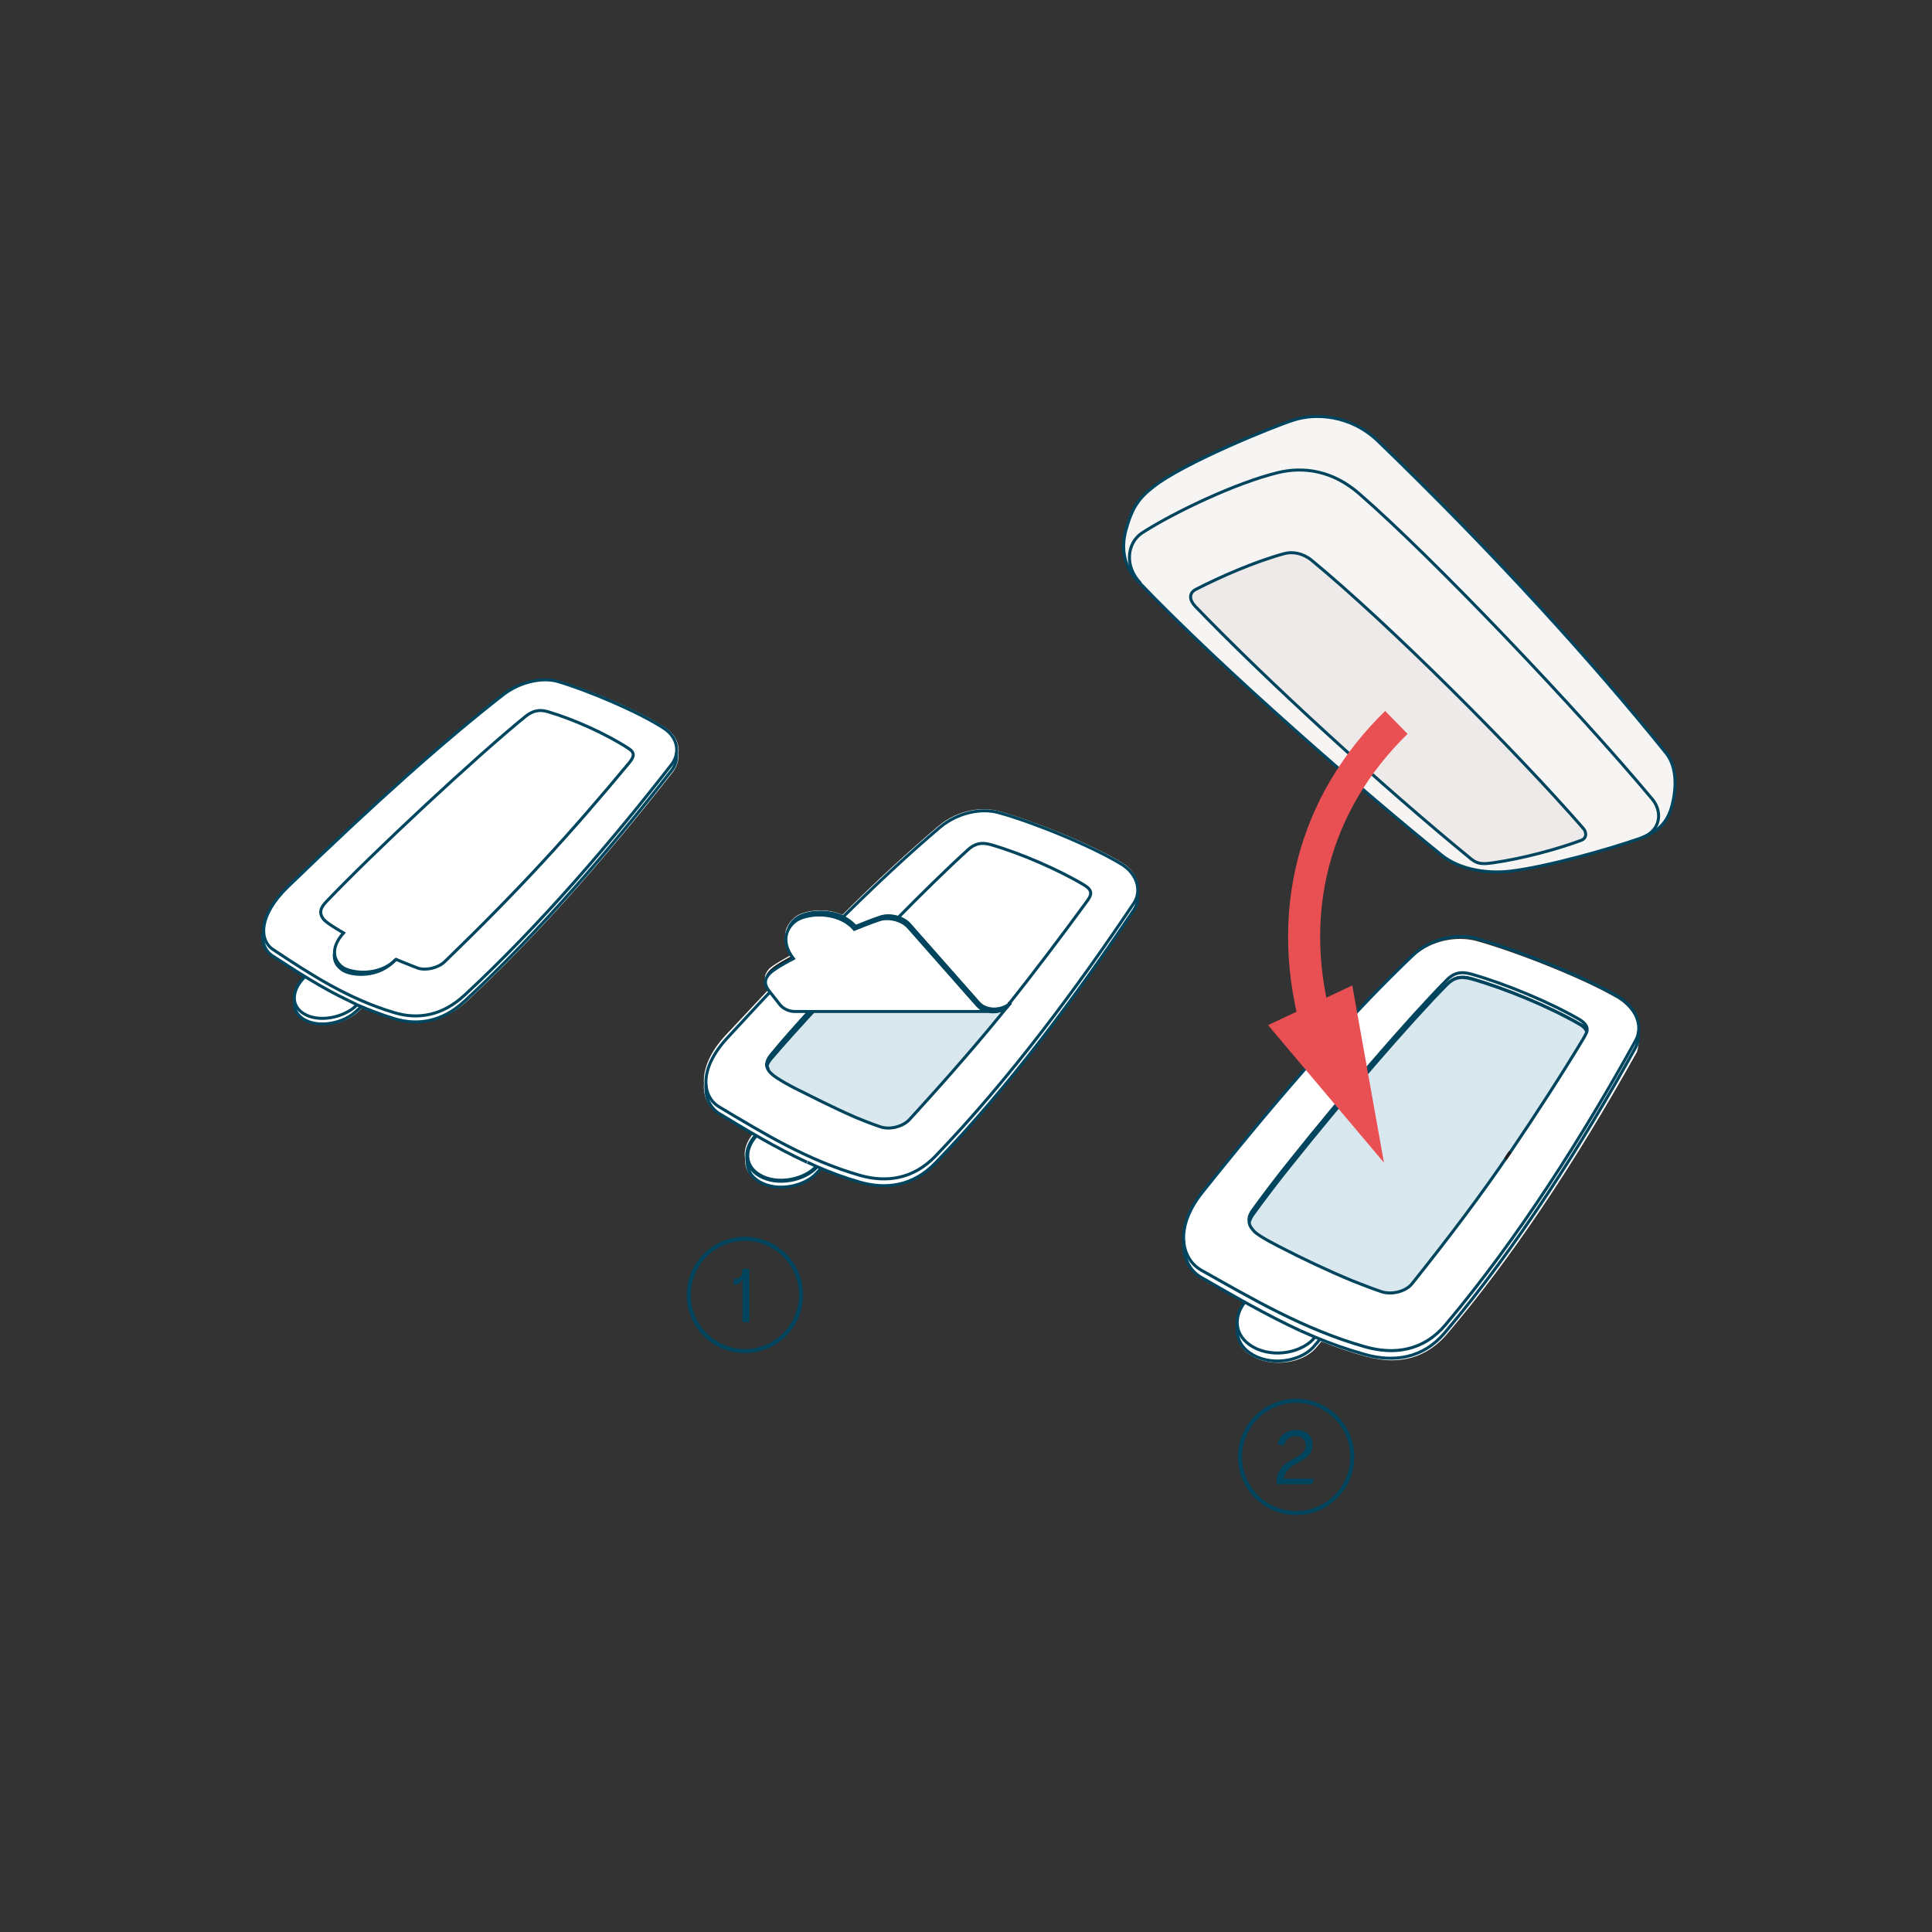
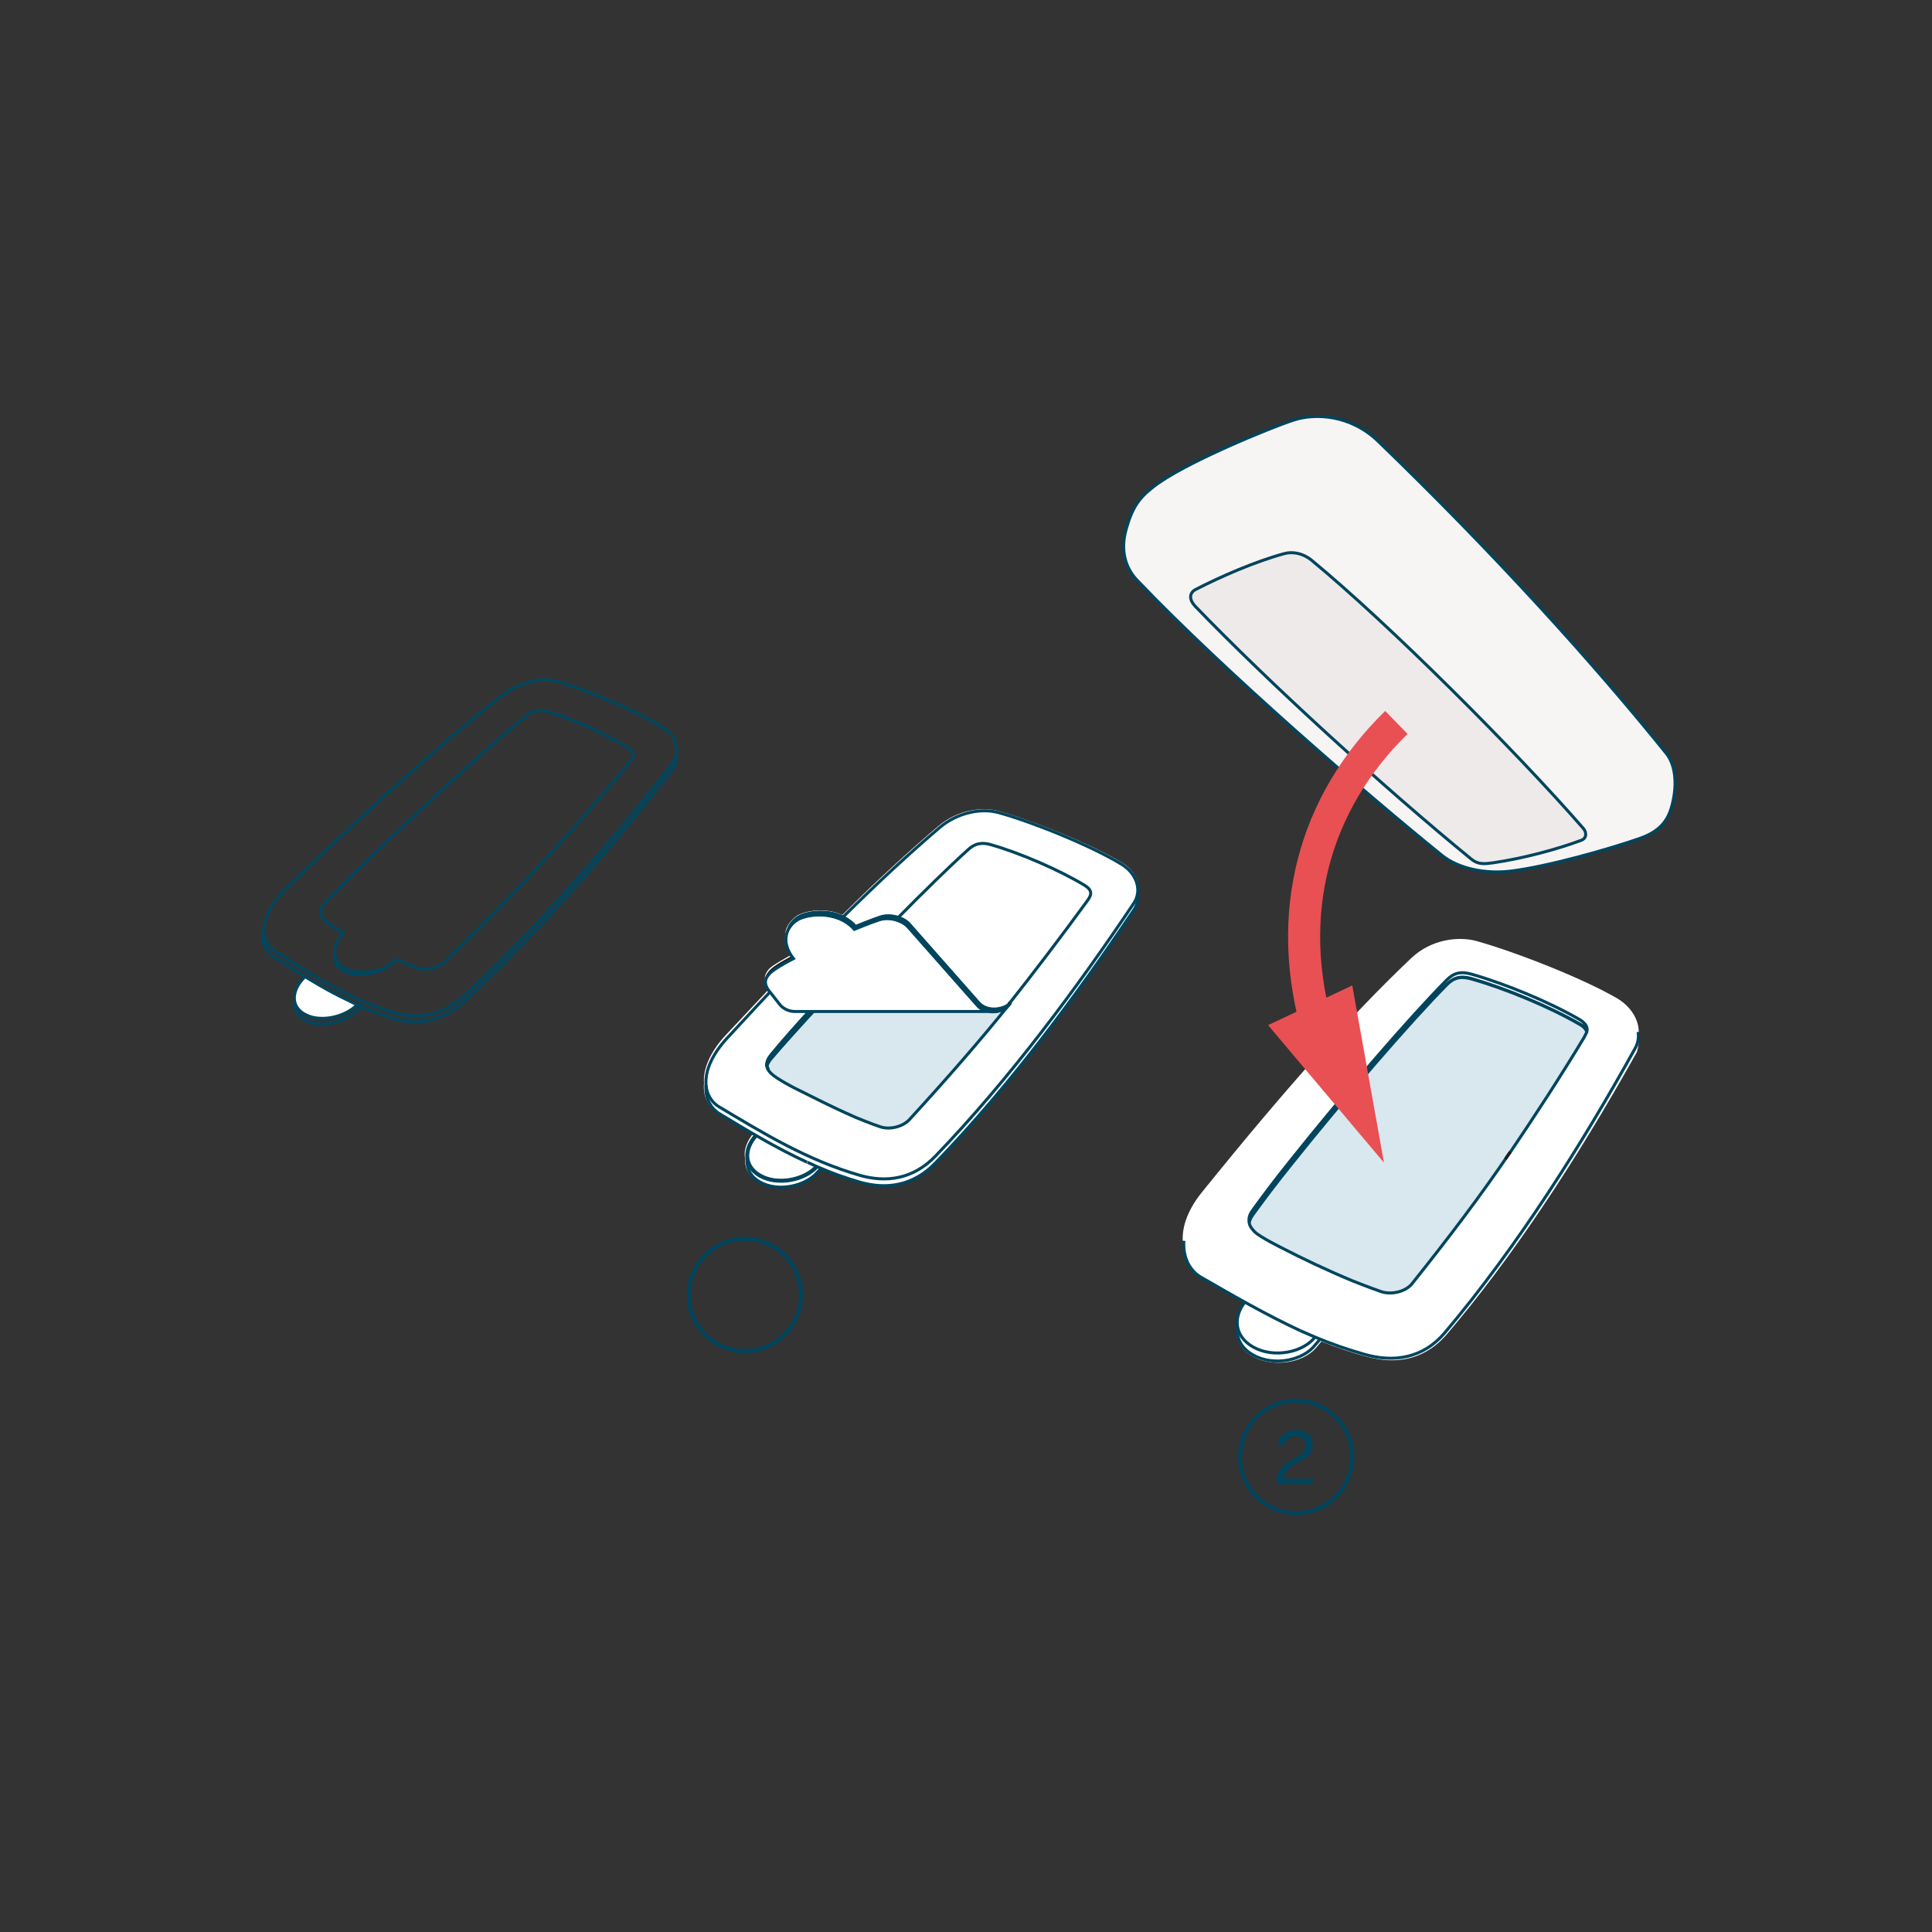
<svg xmlns="http://www.w3.org/2000/svg" id="Layer_1" x="0px" y="0px" viewBox="0 0 481.9 481.9" style="enable-background:new 0 0 481.9 481.9;" xml:space="preserve">
  <rect x="0" y="0" width="481.9" height="481.9" fill="#333333" stroke="none" />
  <style type="text/css">	.st0{fill:#FFFFFF;}	.st1{fill:#FFFFFF;stroke:#00455D;stroke-width:0.75;stroke-miterlimit:10;}	.st2{fill:none;stroke:#00455D;stroke-width:0.75;stroke-miterlimit:10;}	.st3{fill:#FFFFFF;stroke:#00455D;stroke-miterlimit:10;}	.st4{fill:#D9E7EE;}	.st5{fill:none;stroke:#1D1D1B;stroke-width:0.75;stroke-miterlimit:10;}	.st6{fill:none;stroke:#00455D;stroke-width:0.75;stroke-linejoin:round;stroke-miterlimit:10;}	.st7{fill:#F7F4F4;}	.st8{fill:#EEEAE9;}	.st9{fill:#00455D;}	.st10{fill:none;stroke:#00465E;stroke-width:0.75;stroke-miterlimit:10;}	.st11{fill:none;stroke:#E95053;stroke-width:8;stroke-miterlimit:10;}	.st12{fill:#E95053;}	.st13{fill:none;stroke:#00455D;stroke-miterlimit:10;}	.st14{fill:#1D1D1B;}</style>
  <path class="st0" d="M408.7,258.2c0.4-3.3-1.6-6.9-5.2-9.1c-8.7-5.1-25.6-11.7-35.3-14.4c-4.5-1.2-11.2-0.4-16.1,4.2 c-15,14.2-31.6,32.8-52.4,58.6c-3.7,4.6-5.3,9.4-4.5,13.5c0.5,2.7,1.4,5.7,3.7,7l2.1,1.4c3.4,2,6,3.5,9.6,5.5 c-1.5,2-2.4,4.2-2.1,6.1c-0.1,0.7-0.1,1.5,0,2.2c0.4,2.2,1.8,4,4.1,5.2c1.7,1,4,1.5,6.3,1.5c3.7,0,7.5-1.3,9.7-4.1l1-1.2 c3.7,1.5,7.3,2.7,10.9,3.7c2.3,0.6,4.5,1,6.6,1c5.5,0,10.1-2.2,13.8-6.5c15.7-18.4,31.6-42.1,47.4-70.4 C408.7,261.1,408.9,259.6,408.7,258.2z" />
  <path class="st0" d="M283.9,220.5c-0.5-2.1-1.9-4.1-4-5.3c-7.5-4.6-22.2-10.5-30.8-12.9c-4-1.1-10.1-0.4-15,3.7 c-7.4,6.3-15.4,13.6-24,22.2c-4.2-1.9-9.1-1.1-11.3,0.2c-1.5,1-2.6,2.5-2.9,4.1c-0.3,1.8,0.2,3.7,1.6,5.6c-1.1,0.6-4.4,2.4-5.5,3.4 c-1,1-2.1,2.7-0.1,5.1c-3.5,3.7-7.1,7.6-10.9,11.6c-3.8,4.1-5.7,8.4-5.4,12l0,0c-0.3,3.2,1,5.9,3.4,7.4l0.9,0.5 c2.6,1.6,5.2,3.1,7.9,4.7c-1.5,1.9-2.3,4-2,5.9c0,0.1,0.1,0.3,0.1,0.4c0,0.4,0,0.8,0,1.2c0.2,1.8,1.4,3.4,3.2,4.4 c1.6,1,3.6,1.4,5.5,1.4c3.7,0,7.4-1.5,9.3-3.7l0.9-1c3.2,1.3,6.3,2.4,9.5,3.3c2,0.6,4,0.9,5.9,0.9c5,0,9.4-1.9,13.1-5.8 c15.9-16.5,32.6-37.6,49.5-62.9c0.9-1.3,1.2-2.8,1-4.3C284,222,284,221.3,283.9,220.5z" />
-   <path class="st0" d="M169.2,187.9L169.2,187.9c0.1-0.6,0.1-1.1,0-1.7c-0.3-1.8-1.4-3.5-3.1-4.6c-6.3-4.2-19.1-9.6-26.7-11.8 c-3.5-1-9.2-0.4-14,3.4c-14.9,11.5-31.9,26.7-53.6,47.7c-4.1,3.9-6.2,8-6.1,11.4l-0.1,0c-0.4,2.7,0.6,5,2.6,6.4l0.8,0.5 c2.2,1.4,4.5,2.9,6.8,4.3c-1.8,1.8-2.7,3.8-2.5,5.7c0,0.1,0,0.1,0,0.2c0,0.4-0.1,0.8,0,1.1c0.1,1.5,1,2.8,2.5,3.8 c1.4,0.9,3.1,1.3,4.9,1.3c3.3,0,6.9-1.4,8.8-3.4l1-0.9c2.7,1.2,5.4,2.1,8.1,2.9c1.8,0.5,3.6,0.8,5.3,0.8c4.5,0,8.8-1.8,12.5-5.2 c16.2-15,33.5-34.3,51.5-57.3C168.9,191.1,169.4,189.5,169.2,187.9z" />
  <path class="st1" d="M310.7,326.5c-3.1,3.7-3,8.8,1.9,11.5c5.2,2.9,12.6,1.3,15.5-2.6l1.2-1.4" />
  <path class="st0" d="M310.5,324.8c-2.9,3.7-2.7,8.5,2.1,11.2c5.2,2.9,12.6,1.3,15.5-2.6" />
  <path class="st2" d="M310.5,324.8c-2.9,3.7-2.7,8.5,2.1,11.2c5.2,2.9,12.6,1.3,15.5-2.6" />
  <path class="st1" d="M188.8,284.6c-3.2,3.3-3.5,7.8,0.7,10.2c4.5,2.6,11.3,1.1,14.3-2.3l1.1-1.2" />
  <path class="st3" d="M188.6,283.2c-3,3.3-3.2,7.6,0.9,10c4.5,2.6,11.3,1.1,14.3-2.3" />
  <path class="st2" d="M188.6,283.2c-3,3.3-3.2,7.6,0.9,10c4.5,2.6,11.3,1.1,14.3-2.3" />
  <path class="st2" d="M324.3,331.9l3.7,1.6c4,1.7,8.1,3.1,12.3,4.3c7.3,2.1,14.6,1.1,20.1-5.4c18.3-21.7,34.5-47.5,47.5-71 c0.7-1.3,0.9-2.6,0.7-4" />
  <path class="st2" d="M295.3,309.5c-0.3,4.2,1.5,7.5,4.3,9.1c8,4.6,16.1,9.3,24.7,13.3" />
  <path class="st2" d="M201.4,289.9l2.4,1.1c3.4,1.5,7,2.8,10.8,3.9c6.4,1.8,13.1,1,18.7-4.8c18.6-19.2,35.5-42.2,49.5-63.1 c0.9-1.3,1.1-2.7,0.9-4.1" />
  <path class="st2" d="M176.1,270.6c-0.3,3.2,1.1,5.7,3.2,7.1c7.1,4.3,14.2,8.6,22,12.2" />
  <path class="st4" d="M202.3,251.7c-3.8,4.2-7.3,8.1-9.9,11.3c-1.8,2.1-1.3,3.6,0,4.8c1.3,1.3,5.8,3.6,5.8,3.6 c5.1,2.5,8.6,4.4,15.2,7.3c0,0,4.1,1.7,6.3,2.4c2.2,0.7,5.4,0,7.1-1.8c9.8-10.7,17.8-19.9,25.2-29.1" />
  <path class="st2" d="M202.3,251.7c-3.8,4.2-7.3,8.1-9.9,11.3c-1.8,2.1-1.3,3.6,0,4.8c1.3,1.3,5.8,3.6,5.8,3.6 c5.1,2.5,8.6,4.4,15.2,7.3c0,0,4.1,1.7,6.3,2.4c2.2,0.7,5.4,0,7.1-1.8c9.8-10.7,17.8-19.9,25.2-29.1" />
  <path class="st5" d="M203.3,251.7c-3.8,4.2-8.3,9.1-11,12.3c-0.6,0.7-1,1.4-1.1,2" />
  <path class="st0" d="M248.2,251.7c1.5,0,3.4-1.2,3.4-1.2c6.2-7.8,13.4-17.3,19.6-25.8c1.1-1.5,1.4-2.6-0.7-3.9 c-6.5-3.9-16-8-23.3-10.1c-2.4-0.7-4.1-0.3-5.8,1.3c-9.2,8.3-26.4,25.8-39.1,39.7" />
  <path class="st2" d="M248.2,251.7c1.5,0,3.4-1.2,3.4-1.2c6.2-7.8,13.4-17.3,19.6-25.8c1.1-1.5,1.4-2.6-0.7-3.9 c-6.5-3.9-16-8-23.3-10.1c-2.4-0.7-4.1-0.3-5.8,1.3c-9.2,8.3-26.4,25.8-39.1,39.7" />
  <path class="st0" d="M250.6,251.7c0.4-0.5,0.8-1.1,1.3-1.6" />
  <path class="st5" d="M250.6,251.7c0.4-0.5,0.8-1.1,1.3-1.6" />
  <path class="st2" d="M214.6,293.2c6.4,1.8,13.1,1,18.7-4.8c18.5-19.2,35.5-42.2,49.5-63.1c2.2-3.3,0.6-7.5-3-9.7 c-7.5-4.6-22.3-10.6-30.7-12.9c-4.2-1.2-10.2-0.1-14.7,3.7c-14.7,12.5-31.6,29.2-53,52.5c-7.3,7.9-6.2,14.7-2,17.2 C190.3,282.6,201.3,289.4,214.6,293.2z" />
  <path class="st0" d="M208.8,251.7l-10.2,0c-1.3,0-2.6-0.5-3.6-1.5l-2.6-3.3c-1.8-2.1-1.3-3.5,0-4.8c1.3-1.3,5.8-3.6,5.8-3.6 c-3.4-4.4-1.6-8,0.9-9.6c2.5-1.6,10.1-2.5,14.3,2.3c0,0,4.1-1.7,6.3-2.4c2.2-0.7,5.4,0,7.1,1.8l17.3,19.6c2.2,2.5,6.6,1.7,7.9,0" />
  <path class="st5" d="M208.8,251.7l-10.2,0c-1.3,0-2.6-0.5-3.6-1.5l-2.6-3.3c-1.8-2.1-1.3-3.5,0-4.8c1.3-1.3,5.8-3.6,5.8-3.6 c-3.4-4.4-1.6-8,0.9-9.6c2.5-1.6,10.1-2.5,14.3,2.3c0,0,4.1-1.7,6.3-2.4c2.2-0.7,5.4,0,7.1,1.8l17.3,19.6c2.2,2.5,6.6,1.7,7.9,0" />
  <path class="st0" d="M191.3,266c0.1-0.6,0.5-1.3,1.1-2c2.7-3.2,7.1-8.1,11-12.3l-1,0c-3.8,4.2-7.3,8.1-9.9,11.3 c-1.3,1.6-1.4,2.8-0.8,3.8" />
  <path class="st2" d="M191.3,266c0.1-0.6,0.5-1.3,1.1-2c2.7-3.2,7.1-8.1,11-12.3l-1,0c-3.8,4.2-7.3,8.1-9.9,11.3 c-1.3,1.6-1.4,2.8-0.8,3.8" />
  <path class="st0" d="M247.4,252.3h-38.9l-10.2,0c-1.3,0-2.6-0.5-3.6-1.5l-2.6-3.3c-1.8-2.1-1.3-3.5,0-4.8c1.3-1.3,5.8-3.6,5.8-3.6 c-3.4-4.4-1.6-8,0.9-9.6c2.5-1.6,10.1-2.5,14.3,2.3c0,0,4.1-1.7,6.3-2.4c2.2-0.7,5.4,0,7.1,1.8l17.3,19.6c1.9,2.2,5.5,1.8,7.2,0.6" />
  <path class="st2" d="M247.4,252.3h-38.9l-10.2,0c-1.3,0-2.6-0.5-3.6-1.5l-2.6-3.3c-1.8-2.1-1.3-3.5,0-4.8c1.3-1.3,5.8-3.6,5.8-3.6 c-3.4-4.4-1.6-8,0.9-9.6c2.5-1.6,10.1-2.5,14.3,2.3c0,0,4.1-1.7,6.3-2.4c2.2-0.7,5.4,0,7.1,1.8l17.3,19.6c1.9,2.2,5.5,1.8,7.2,0.6" />
  <path class="st0" d="M244.1,250.1l-17.3-19.6c-1.6-1.8-4.9-2.5-7.1-1.8c-2.2,0.7-6.3,2.4-6.3,2.4c-4.2-4.8-11.8-3.9-14.3-2.3 c-1,0.6-1.8,1.5-2.3,2.6c0.5-0.8,1.2-1.5,2-2c2.5-1.6,10.1-2.5,14.3,2.3c0,0,4.1-1.7,6.3-2.4c2.2-0.7,5.4,0,7.1,1.8l17.3,19.6 c0.9,1,2,1.4,3.3,1.6l0.4,0h-0.3c1.5,0.1,2.9-0.3,3.9-1l1-1.2C250.6,251.8,246.3,252.6,244.1,250.1" />
  <path class="st2" d="M244.1,250.1l-17.3-19.6c-1.6-1.8-4.9-2.5-7.1-1.8c-2.2,0.7-6.3,2.4-6.3,2.4c-4.2-4.8-11.8-3.9-14.3-2.3 c-1,0.6-1.8,1.5-2.3,2.6c0.5-0.8,1.2-1.5,2-2c2.5-1.6,10.1-2.5,14.3,2.3c0,0,4.1-1.7,6.3-2.4c2.2-0.7,5.4,0,7.1,1.8l17.3,19.6 c0.9,1,2,1.4,3.3,1.6l0.4,0h-0.3c1.5,0.1,2.9-0.3,3.9-1l1-1.2C250.6,251.8,246.3,252.6,244.1,250.1z" />
  <path class="st0" d="M322.2,290.2c12.4-15.7,29.4-35.4,38.7-44.7c1.7-1.7,3.5-2.2,6.2-1.4c8.3,2.4,19.2,6.9,26.9,11.3 c1.1,0.6,1.7,1.3,1.8,1.9c0.3-1-0.2-2-1.8-3c-7.6-4.4-18.5-8.9-26.9-11.3c-2.8-0.8-4.5-0.3-6.2,1.4c-9.2,9.3-26.2,29-38.7,44.7 c-3.8,4.7-7.1,9.1-9.7,12.7c-0.9,1.2-1.1,2.2-0.9,3.1c0.1-0.6,0.4-1.3,0.9-2C315.1,299.3,318.4,295,322.2,290.2" />
  <path class="st6" d="M322.2,290.2c12.4-15.7,29.4-35.4,38.7-44.7c1.7-1.7,3.5-2.2,6.2-1.4c8.3,2.4,19.2,6.9,26.9,11.3 c1.1,0.6,1.7,1.3,1.8,1.9c0.3-1-0.2-2-1.8-3c-7.6-4.4-18.5-8.9-26.9-11.3c-2.8-0.8-4.5-0.3-6.2,1.4c-9.2,9.3-26.2,29-38.7,44.7 c-3.8,4.7-7.1,9.1-9.7,12.7c-0.9,1.2-1.1,2.2-0.9,3.1c0.1-0.6,0.4-1.3,0.9-2C315.1,299.3,318.4,295,322.2,290.2z" />
  <path class="st4" d="M313,307.3c1.5,1.4,6.8,4,6.8,4c4.6,2.4,11.3,5.6,17.6,8.2c0,0,4.8,1.9,7.2,2.7c2.5,0.8,6,0,7.6-2 c9.5-11.9,17.2-22.1,24.2-32.4l0,0c0,0,0.1-0.1,0.1-0.1c0.1-0.1,0.1-0.2,0.2-0.3h0c5.9-8.7,12.7-19.1,18.4-28.6 c0.3-0.5,0.5-1,0.7-1.4c-0.2-0.6-0.7-1.3-1.8-1.9c-7.6-4.4-18.5-8.9-26.9-11.3c-2.8-0.8-4.5-0.3-6.2,1.4c-9.2,9.3-26.2,29-38.7,44.7 c-3.8,4.7-7.1,9.1-9.7,12.7c-0.5,0.7-0.8,1.4-0.9,2C311.7,305.8,312.3,306.6,313,307.3" />
  <path class="st6" d="M313,307.3c1.5,1.4,6.8,4,6.8,4c4.6,2.4,11.3,5.6,17.6,8.2c0,0,4.8,1.9,7.2,2.7c2.5,0.8,6,0,7.6-2 c9.5-11.9,17.2-22.1,24.2-32.4l0,0c0,0,0.1-0.1,0.1-0.1c0.1-0.1,0.1-0.2,0.2-0.3h0c5.9-8.7,12.7-19.1,18.4-28.6 c0.3-0.5,0.5-1,0.7-1.4c-0.2-0.6-0.7-1.3-1.8-1.9c-7.6-4.4-18.5-8.9-26.9-11.3c-2.8-0.8-4.5-0.3-6.2,1.4c-9.2,9.3-26.2,29-38.7,44.7 c-3.8,4.7-7.1,9.1-9.7,12.7c-0.5,0.7-0.8,1.4-0.9,2C311.7,305.8,312.3,306.6,313,307.3z" />
  <path class="st0" d="M375.5,289.1c0.4-0.6,0.8-1.2,1.2-1.8" />
  <path class="st5" d="M375.5,289.1c0.4-0.6,0.8-1.2,1.2-1.8" />
-   <path class="st2" d="M340.4,335.9c7.3,2.1,14.6,1.1,20.1-5.4c18.3-21.7,34.5-47.5,47.5-71c2-3.7-0.1-8.4-4.4-10.9 c-8.8-5.2-25.8-11.8-35.3-14.5c-4.8-1.3-11.3-0.1-15.8,4.1c-14.8,14.1-31.6,32.9-52.6,59.2c-7.1,8.9-5.2,16.6-0.3,19.4 C312.4,324,325.3,331.6,340.4,335.9z" />
  <path class="st7" d="M322.6,104.8c5.4-1.8,14.3-1.4,21.2,5.3c28.8,27.8,53.7,55.3,71.8,77.8c2.2,2.7,2.8,7.3,1.6,12.4 c-0.9,3.9-2.7,6.9-8.1,8.8c-7.4,2.6-23.1,7.1-32.4,8.2c-6,0.7-12.8-0.5-17.1-4c-18.8-15.2-54.1-45.7-75.9-68.5 c-3-3.1-4.3-7.5-2.8-12.8c1.5-5.3,3.1-7.7,6.7-10.5C295.1,115.5,317.6,106.4,322.6,104.8" />
  <path class="st2" d="M322.6,104.8c5.4-1.8,14.3-1.4,21.2,5.3c28.8,27.8,53.7,55.3,71.8,77.8c2.2,2.7,2.8,7.3,1.6,12.4 c-0.9,3.9-2.7,6.9-8.1,8.8c-7.4,2.6-23.1,7.1-32.4,8.2c-6,0.7-12.8-0.5-17.1-4c-18.8-15.2-54.1-45.7-75.9-68.5 c-3-3.1-4.3-7.5-2.8-12.8c1.5-5.3,3.1-7.7,6.7-10.5C295.1,115.5,317.6,106.4,322.6,104.8z" />
-   <path class="st2" d="M284.5,145.5c-4.2-4.4-3.3-10.2,0.4-12.6c8.1-5.2,23.5-12.5,33.8-15c6.5-1.6,13.8-0.5,20.4,5.3 c18.4,16,54.3,53.7,73,76.1c2.4,2.8,2.5,7.6-2.4,9.6" />
  <path class="st8" d="M298.1,151.2c-1.5-1.6-1.5-3.2,0-4.1c6.4-3.3,14.9-7,22.2-9c2.1-0.6,4.7-0.1,6.8,1.6 c19.2,15.8,51,47.6,67.8,66.9c0.9,1,0.9,2.5-0.5,3c-5.6,2.1-14.3,4.5-21.9,5.6c-2.2,0.3-3.8,0.5-5.5-0.9 C345.1,196.4,316.2,170,298.1,151.2" />
  <path class="st2" d="M298.1,151.2c-1.5-1.6-1.5-3.2,0-4.1c6.4-3.3,14.9-7,22.2-9c2.1-0.6,4.7-0.1,6.8,1.6 c19.2,15.8,51,47.6,67.8,66.9c0.9,1,0.9,2.5-0.5,3c-5.6,2.1-14.3,4.5-21.9,5.6c-2.2,0.3-3.8,0.5-5.5-0.9 C345.1,196.4,316.2,170,298.1,151.2z" />
  <g>
-     <path class="st9" d="M185.2,318.9c-0.4,1.1-1.1,1.6-2.2,1.6V319c1.6,0,2.2-0.6,2.2-2.5h1.7v13.3h-1.7V318.9z" />
-   </g>
+     </g>
  <g>
    <path class="st10" d="M76.2,244.9c-3.2,3-4,7.1-0.5,9.3c3.8,2.4,10.2,1,13.3-2.1l1.1-1" />
    <path class="st0" d="M76.2,243.5c-3.2,3-4,7.1-0.5,9.3c3.8,2.4,10.2,1,13.3-2.1" />
    <path class="st10" d="M76.2,243.5c-3.2,3-4,7.1-0.5,9.3c3.8,2.4,10.2,1,13.3-2.1" />
    <path class="st10" d="M87,249.6l2,1c3,1.3,6.1,2.5,9.4,3.5c5.7,1.7,11.8,0.9,17.5-4.4c18.9-17.5,36.8-38.5,51.6-57.5  c1.1-1.4,1.4-2.9,1.2-4.4" />
    <path class="st10" d="M65.6,232.5c-0.4,2.7,0.7,4.9,2.5,6c6,3.9,12.1,7.9,18.9,11.1" />
    <path class="st10" d="M98.8,239.3c0,0,3.6,1.5,5.5,2.2c1.9,0.6,4.9,0,6.6-1.6c18.9-18.3,31.4-32,46.1-49.7c1.1-1.4,1.5-2.4-0.2-3.5  c-5.5-3.6-13.7-7.3-20.2-9.2c-2.1-0.6-3.7-0.2-5.4,1.1c-12.1,9.8-38,33.9-49.9,46.4c-1.8,1.9-1.5,3.2-0.5,4.4  c1,1.1,4.9,3.3,4.9,3.3c-3.6,4-2.3,7.1-0.2,8.6C87.6,242.7,94.4,243.7,98.8,239.3z" />
    <path class="st10" d="M83.4,237.8c-0.2,2.1,0.8,3.3,2.1,4.2c2.2,1.4,9,2.1,13.2-2.7" />
    <path class="st10" d="M98.4,252.6c5.7,1.7,11.8,0.9,17.5-4.4c18.9-17.5,36.8-38.5,51.6-57.5c2.3-3,1.4-6.8-1.7-8.9  c-6.3-4.2-19.2-9.6-26.6-11.8c-3.7-1.1-9.3-0.1-13.7,3.3c-14.6,11.4-31.8,26.7-53.7,47.9c-7.4,7.2-7.2,13.4-3.6,15.7  C77.4,243,86.7,249.1,98.4,252.6z" />
  </g>
  <g>
    <g>
      <path class="st11" d="M348.3,180.2c-20.3,19.8-28.5,47.5-19.2,78.2" />
      <g>
        <polygon class="st12" points="316.3,255.7 345.2,290 337.3,245.8    " />
      </g>
    </g>
  </g>
  <circle class="st13" cx="185.8" cy="323" r="14" />
  <g>
    <path class="st9" d="M325.7,360.5c0-1.4-1-2.3-2.5-2.3c-1.7,0-2.6,1.1-3,2.4l-1.6-0.4c0.6-2,2.1-3.5,4.8-3.5c2.3,0,4,1.3,4,3.7  c0,4.7-6.4,3.8-7.2,8.4h7.5l-0.4,1.4h-8.9v-0.4C318.5,363.3,325.7,364.4,325.7,360.5z" />
  </g>
  <circle class="st13" cx="323.3" cy="363.4" r="14" />
  <path class="st14" d="M96.1,390" />
  <path class="st14" d="M96.2,389.4" />
</svg>